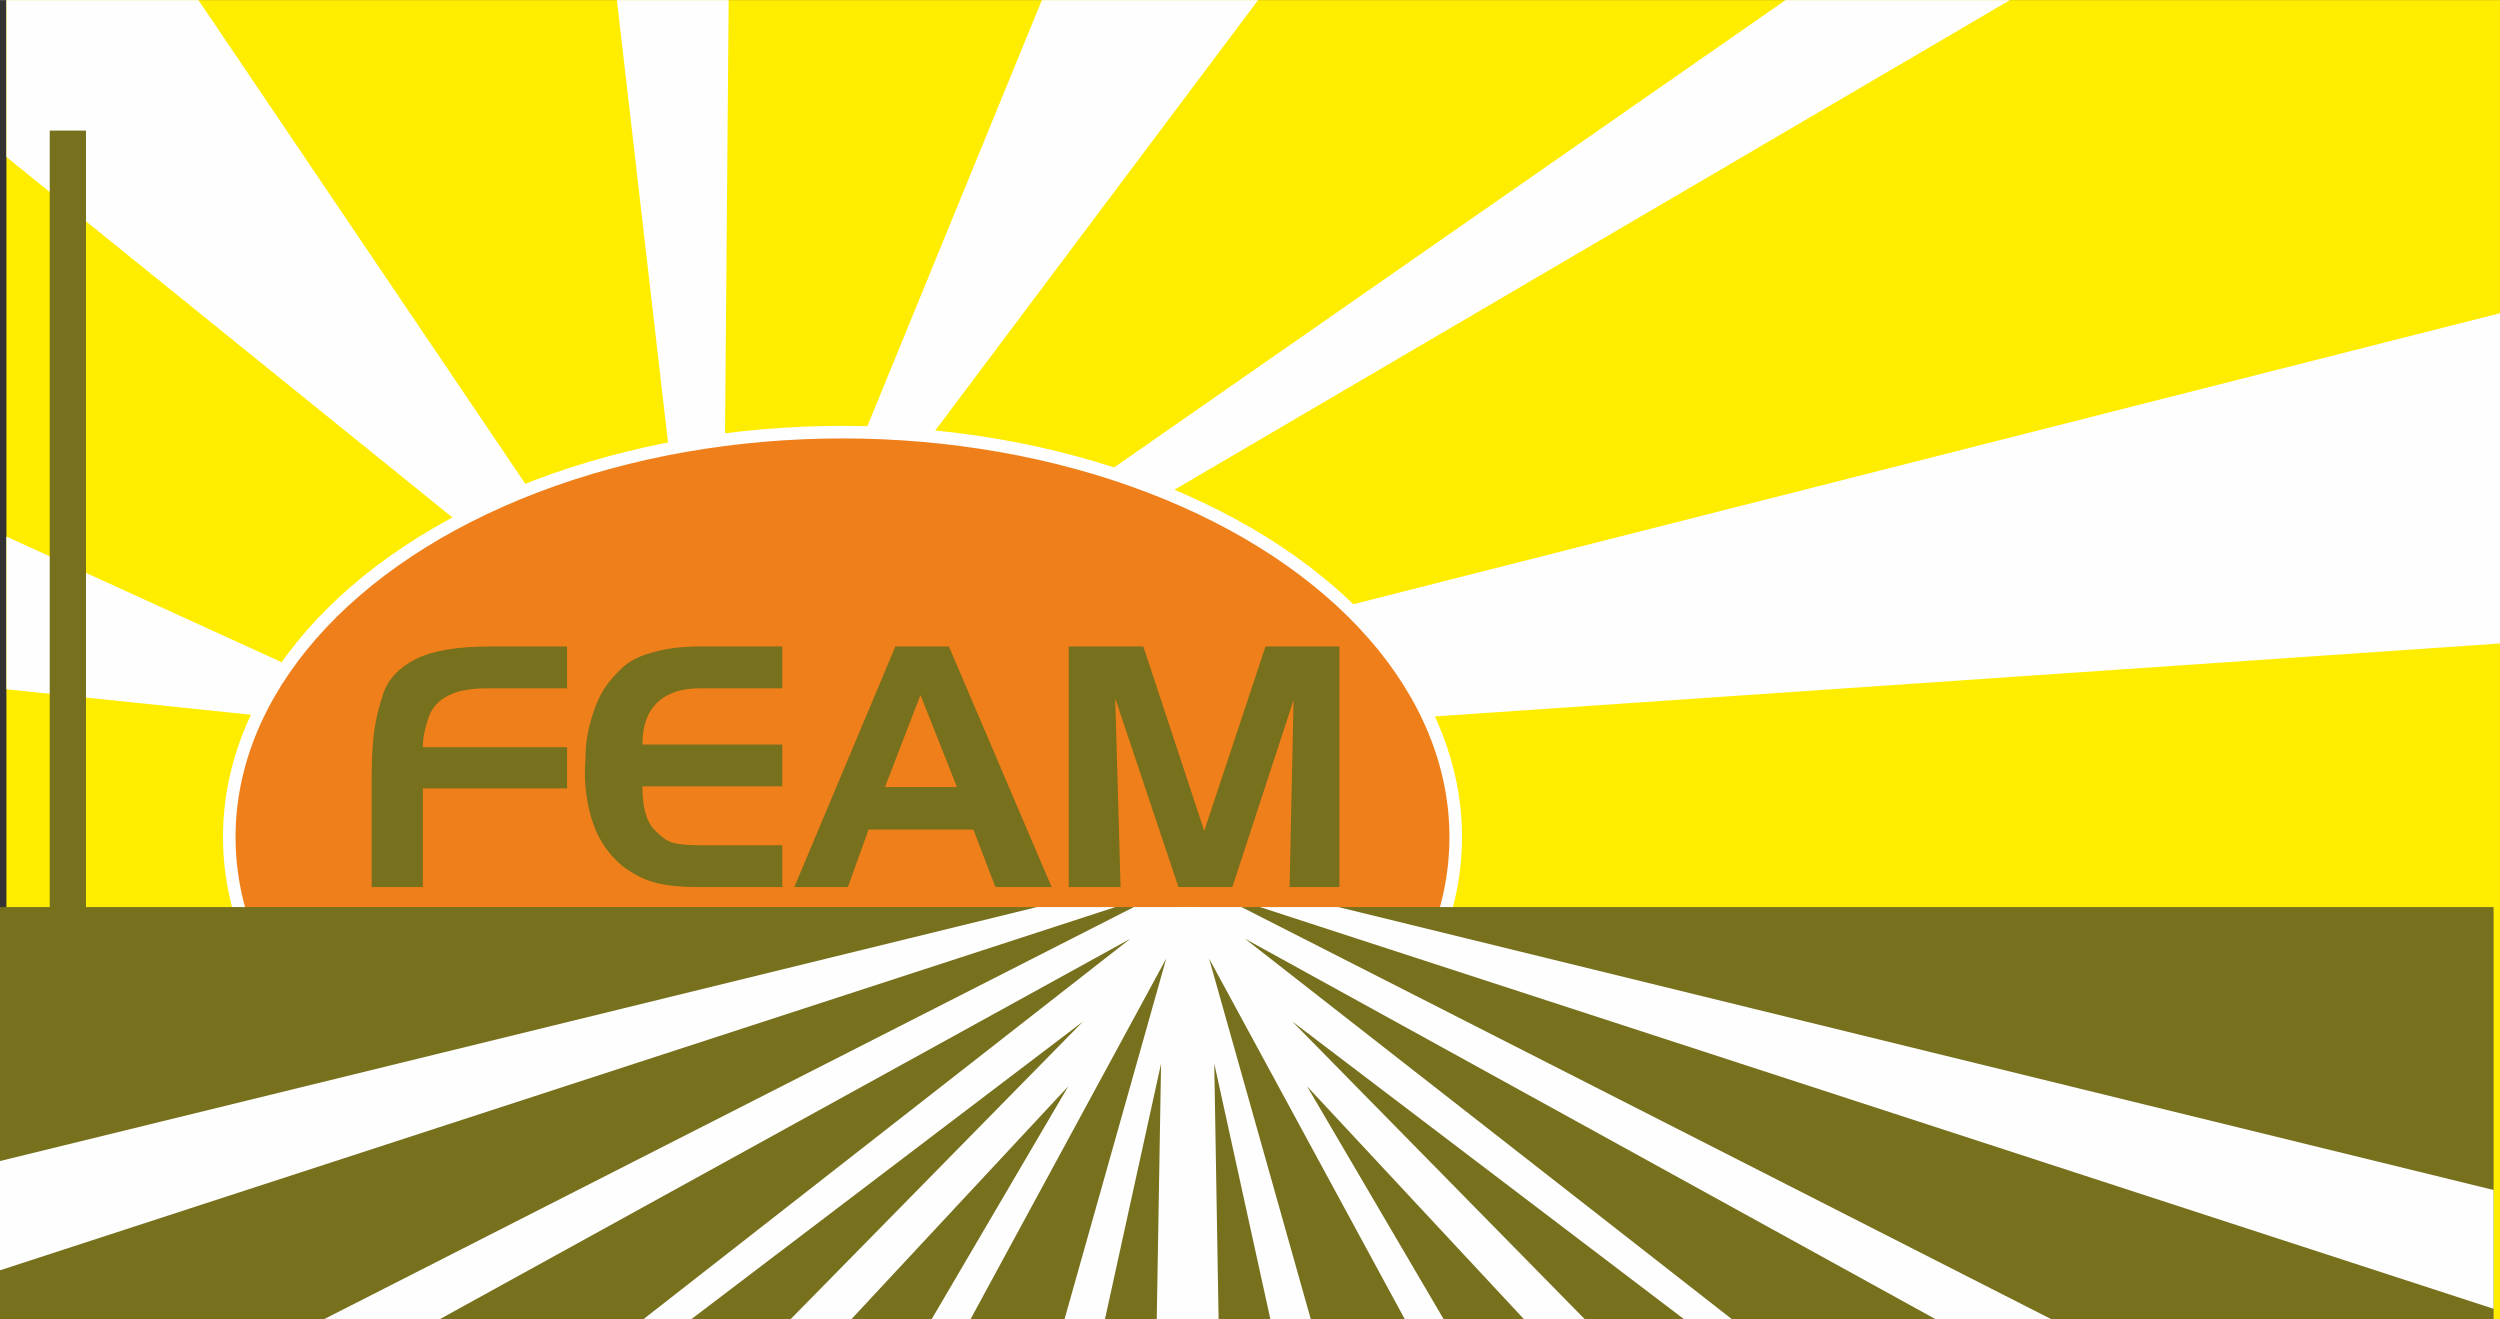
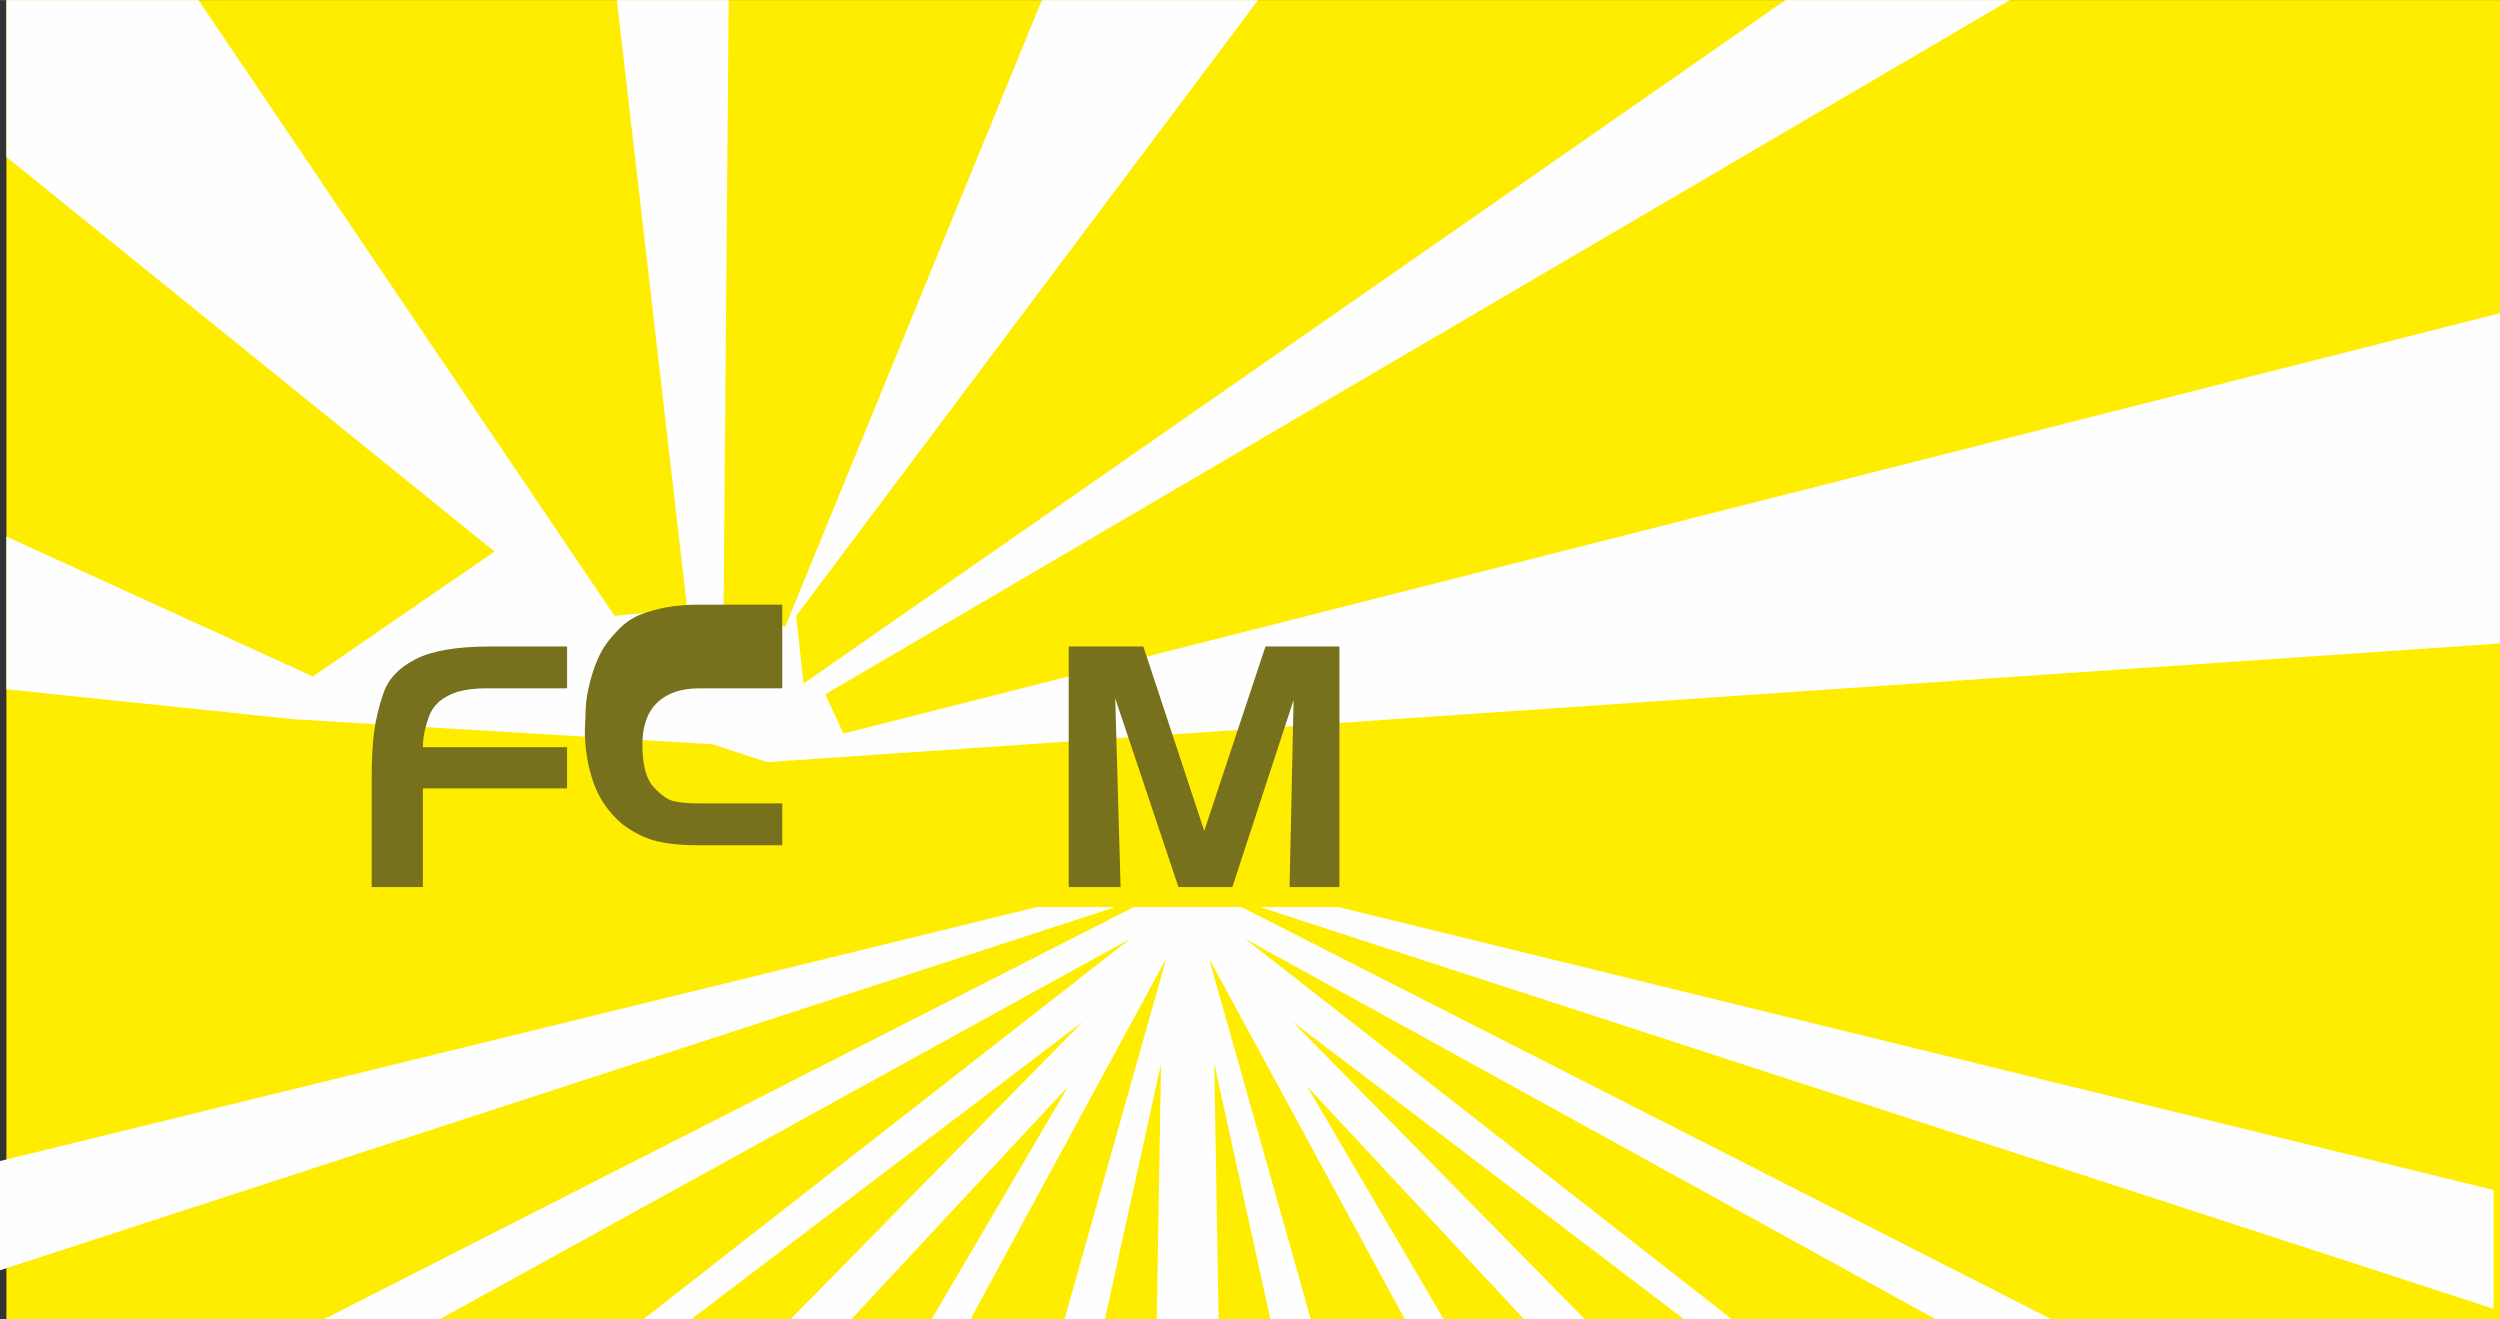
<svg xmlns="http://www.w3.org/2000/svg" xml:space="preserve" width="180px" height="95px" version="1.1" style="shape-rendering:geometricPrecision; text-rendering:geometricPrecision; image-rendering:optimizeQuality; fill-rule:evenodd; clip-rule:evenodd" viewBox="0 0 180000 94985">
  <rect x="0" y="0" width="180000" height="94985" fill="#333333" stroke="none" />
  <defs>
    <style type="text/css">
   
    .str0 {stroke:#FEFEFE;stroke-width:904.616}
    .fil2 {fill:none}
    .fil1 {fill:#FEFEFE}
    .fil0 {fill:#FFED00}
    .fil3 {fill:#EF7F1A}
    .fil4 {fill:#77701C}
    .fil5 {fill:#77701C;fill-rule:nonzero}
   
  </style>
    <clipPath id="id0">
      <path d="M180000 0l-179538 0 0 94985 179538 0 0 -94985z" />
    </clipPath>
    <clipPath id="id1">
      <path d="M0 65302l179538 0 0 29683 -179538 0 0 -29683z" />
    </clipPath>
  </defs>
  <g id="Capa_x0020_1">
    <g id="_1894683716016">
      <polygon class="fil0" points="180000,0 462,0 462,94985 180000,94985 " />
      <g style="clip-path:url(#id0)">
        <g>
          <polygon id="1" class="fil1" points="55234,54867 209090,44330 201502,17087 60729,52811 59421,49984 182663,-22237 159375,-38171 136872,-5788 57851,49213 57328,44330 104950,-19152 84017,-21979 56543,45101 52095,44073 52618,-18381 42413,-17353 49478,43816 44245,44330 4473,-14526 -10180,2694 35610,39704 22527,48699 -14629,31736 -13320,48185 21219,51783 51310,53582 " />
        </g>
      </g>
      <polygon class="fil2" points="180000,0 462,0 462,94985 180000,94985 " />
-       <ellipse class="fil3 str0" cx="60660" cy="60256" rx="44152" ry="29149" />
-       <polygon class="fil4" points="0,65302 179538,65302 179538,94985 0,94985 " />
      <g style="clip-path:url(#id1)">
        <g>
          <g>
            <polygon id="1" class="fil1" points="-13914,86994 85778,62578 86298,62578 86298,103193 83147,103193 83597,76568 78713,98817 75562,98817 83971,69003 68770,97018 65880,97018 76916,78205 59874,96504 55418,96504 77973,73545 48099,96247 44698,96247 81384,67582 27951,97018 19312,97018 84003,64097 -10774,94962 " />
            <polygon class="fil1" points="184938,86994 85245,62578 84725,62578 84725,103193 87877,103193 87427,76568 92310,98817 95461,98817 87052,69003 102253,97018 105143,97018 94107,78205 111150,96504 115606,96504 93051,73545 122924,96247 126326,96247 89639,67582 143072,97018 151711,97018 87021,64097 181798,94962 " />
          </g>
        </g>
      </g>
-       <polygon class="fil2" points="0,65302 179538,65302 179538,94985 0,94985 " />
      <path class="fil5" d="M30447 63863l-3686 0 0 -7951c0,-1204 56,-2260 169,-3168 112,-908 341,-1863 686,-2867 346,-1004 1113,-1811 2301,-2422 1189,-610 2980,-915 5373,-915l5541 0 0 3012 -5878 0c-707,0 -1366,80 -1976,241 -562,176 -1016,417 -1361,722 -346,305 -590,663 -735,1073 -145,409 -253,791 -325,1144 -73,353 -109,707 -109,1060l10384 0 0 2964 -10384 0 0 7107z" />
-       <path id="1" class="fil5" d="M56323 46540l0 3012 -5975 0c-1301,0 -2309,341 -3023,1024 -715,682 -1073,1690 -1073,3023l10071 0 0 3012 -10071 0c0,1445 265,2462 795,3048 530,586 1024,931 1482,1036 458,104 1064,156 1819,156l5975 0 0 3012 -6120 0c-1156,0 -2140,-100 -2951,-301 -811,-201 -1626,-606 -2445,-1217 -980,-835 -1675,-1839 -2084,-3012 -410,-1172 -615,-2441 -615,-3806l48 -1036c0,-627 65,-1237 193,-1832 129,-594 289,-1156 482,-1686 193,-530 418,-996 675,-1397 257,-402 634,-852 1132,-1350 498,-497 1100,-863 1807,-1096 707,-233 1369,-389 1988,-469 618,-81 1241,-121 1867,-121l6023 0z" />
-       <path id="2" class="fil5" d="M61046 63863l-3855 0 7276 -17323 3855 0 7397 17323 -4048 0 -1590 -4144 -7542 0 -1493 4144zm2674 -7204l5180 0 -2626 -6626 -2554 6626z" />
+       <path id="1" class="fil5" d="M56323 46540l0 3012 -5975 0c-1301,0 -2309,341 -3023,1024 -715,682 -1073,1690 -1073,3023c0,1445 265,2462 795,3048 530,586 1024,931 1482,1036 458,104 1064,156 1819,156l5975 0 0 3012 -6120 0c-1156,0 -2140,-100 -2951,-301 -811,-201 -1626,-606 -2445,-1217 -980,-835 -1675,-1839 -2084,-3012 -410,-1172 -615,-2441 -615,-3806l48 -1036c0,-627 65,-1237 193,-1832 129,-594 289,-1156 482,-1686 193,-530 418,-996 675,-1397 257,-402 634,-852 1132,-1350 498,-497 1100,-863 1807,-1096 707,-233 1369,-389 1988,-469 618,-81 1241,-121 1867,-121l6023 0z" />
      <polygon id="3" class="fil5" points="80682,63863 76947,63863 76947,46540 82320,46540 86705,59815 91114,46540 96439,46540 96439,63863 92849,63863 93138,50395 88729,63863 84850,63863 80296,50274 " />
-       <polygon class="fil4" points="3581,9395 6190,9395 6190,69710 3581,69710 " />
    </g>
  </g>
</svg>